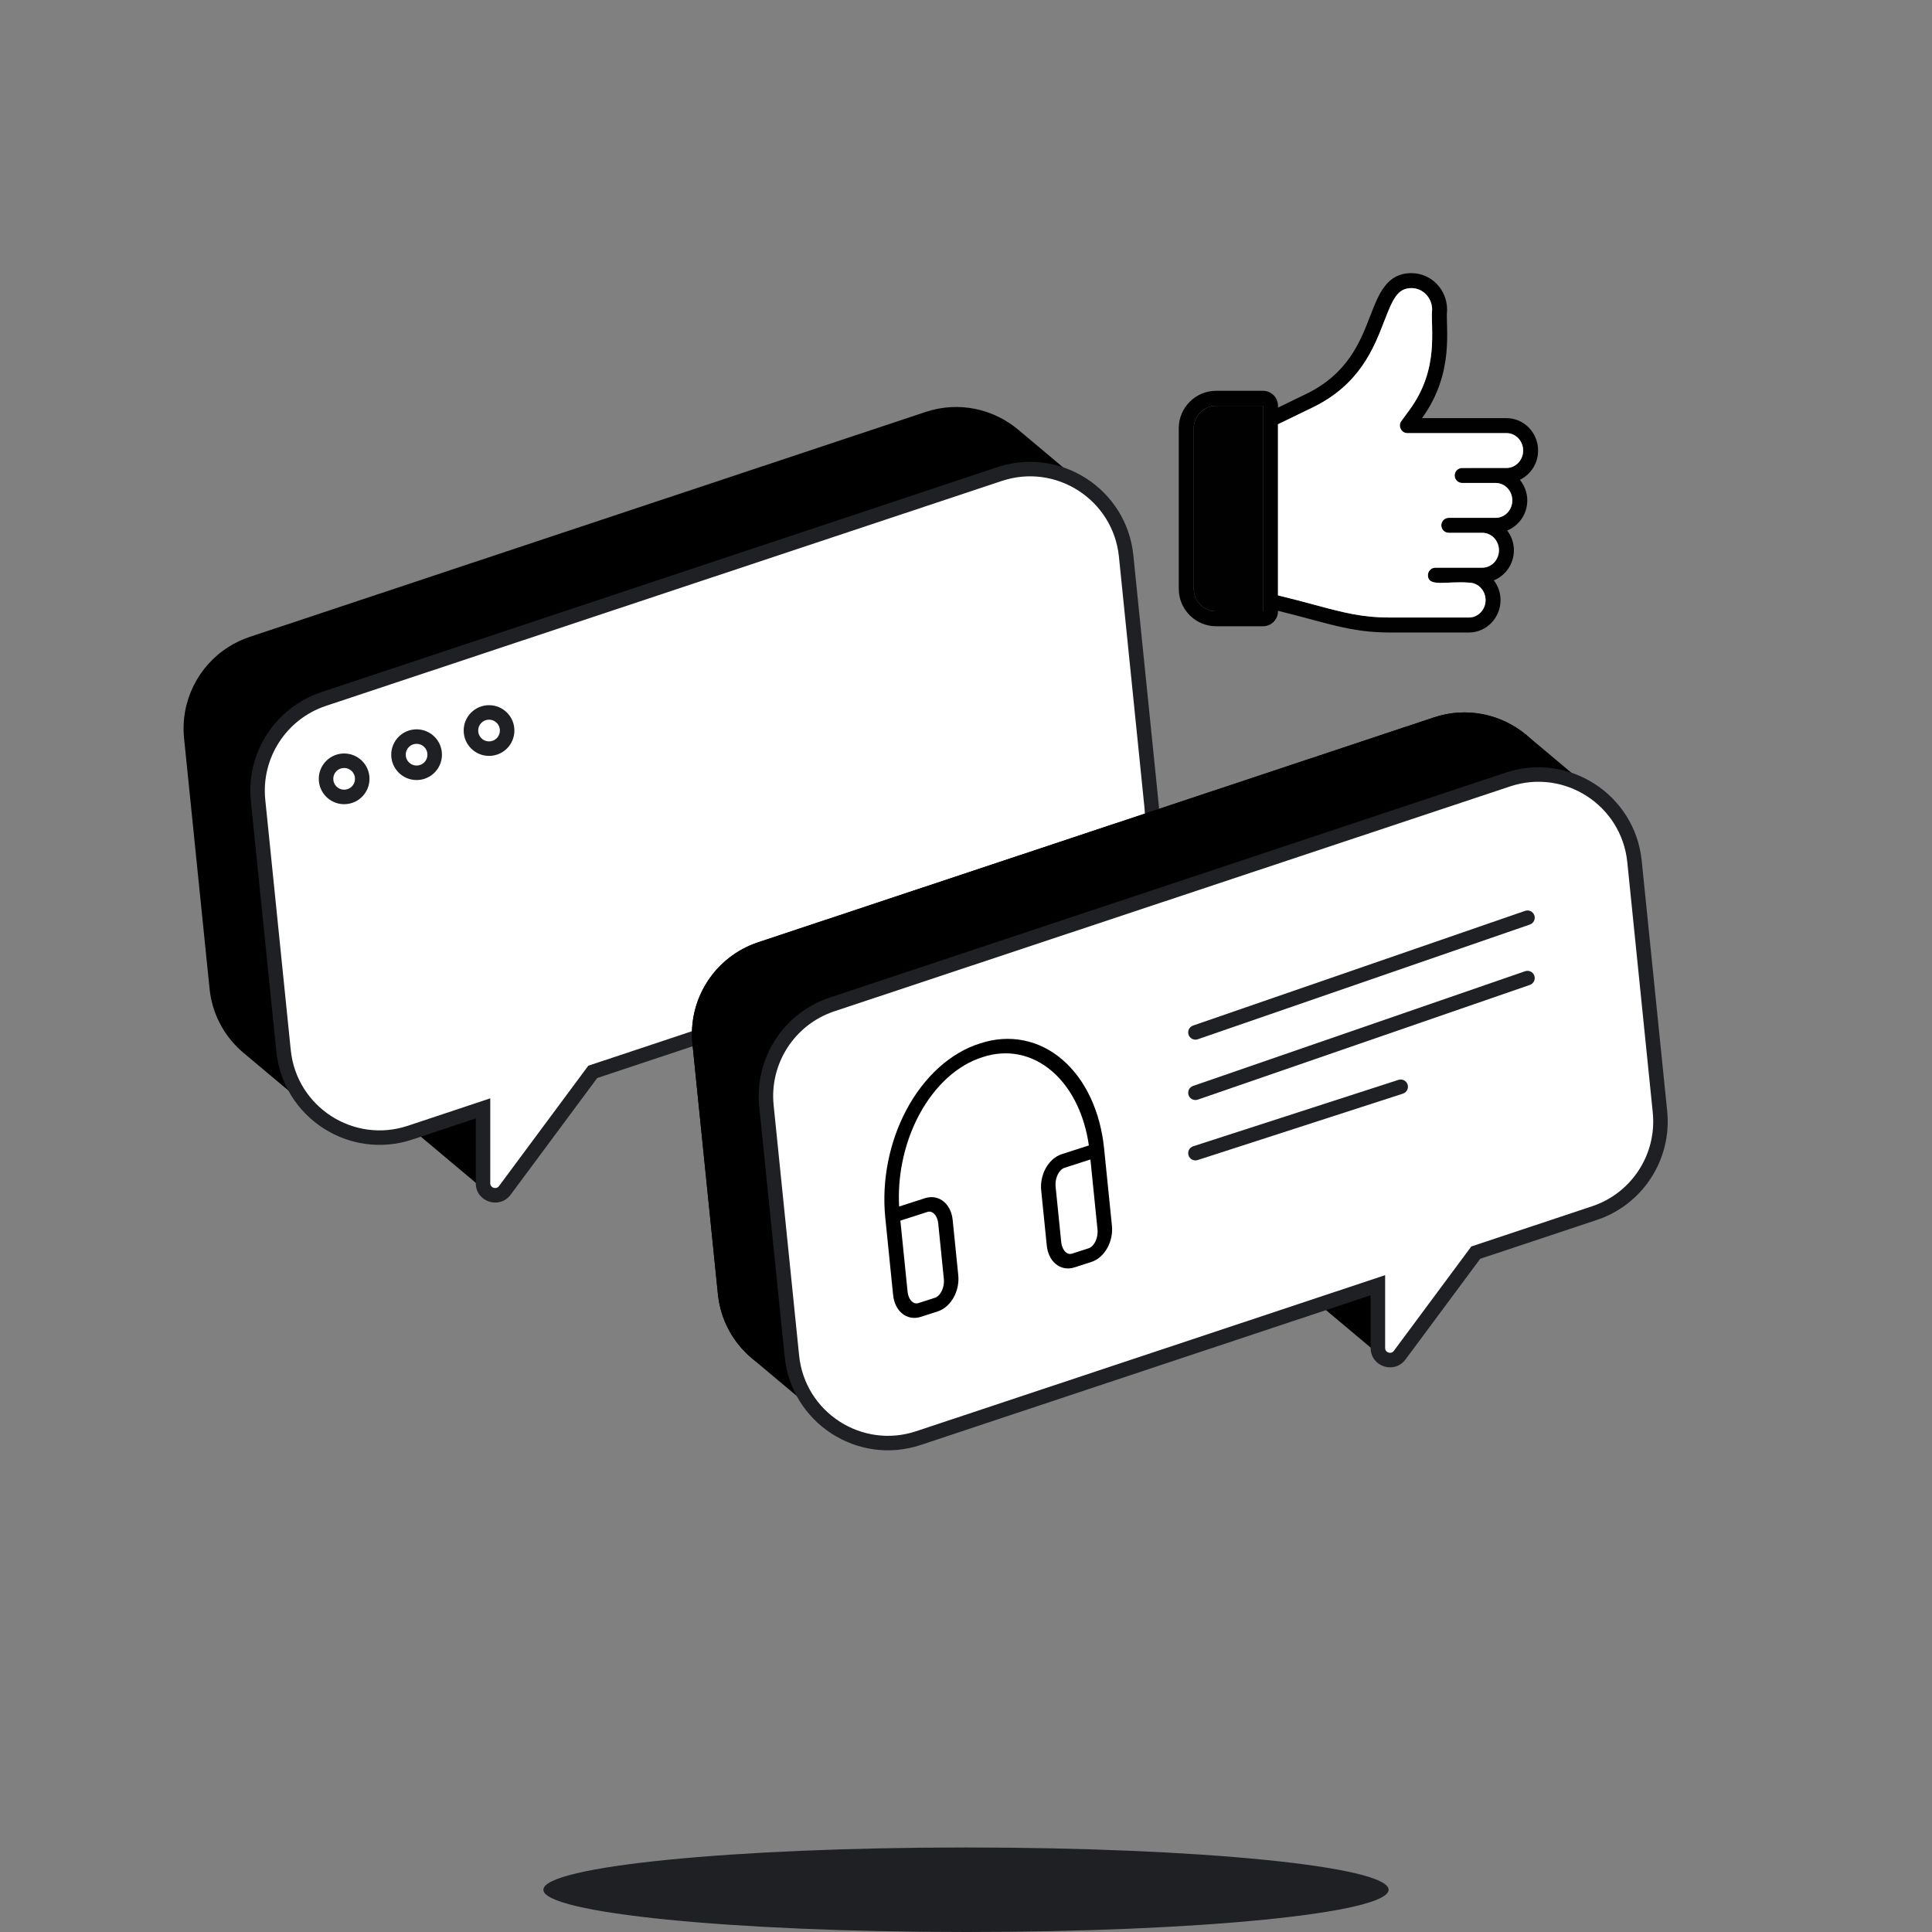
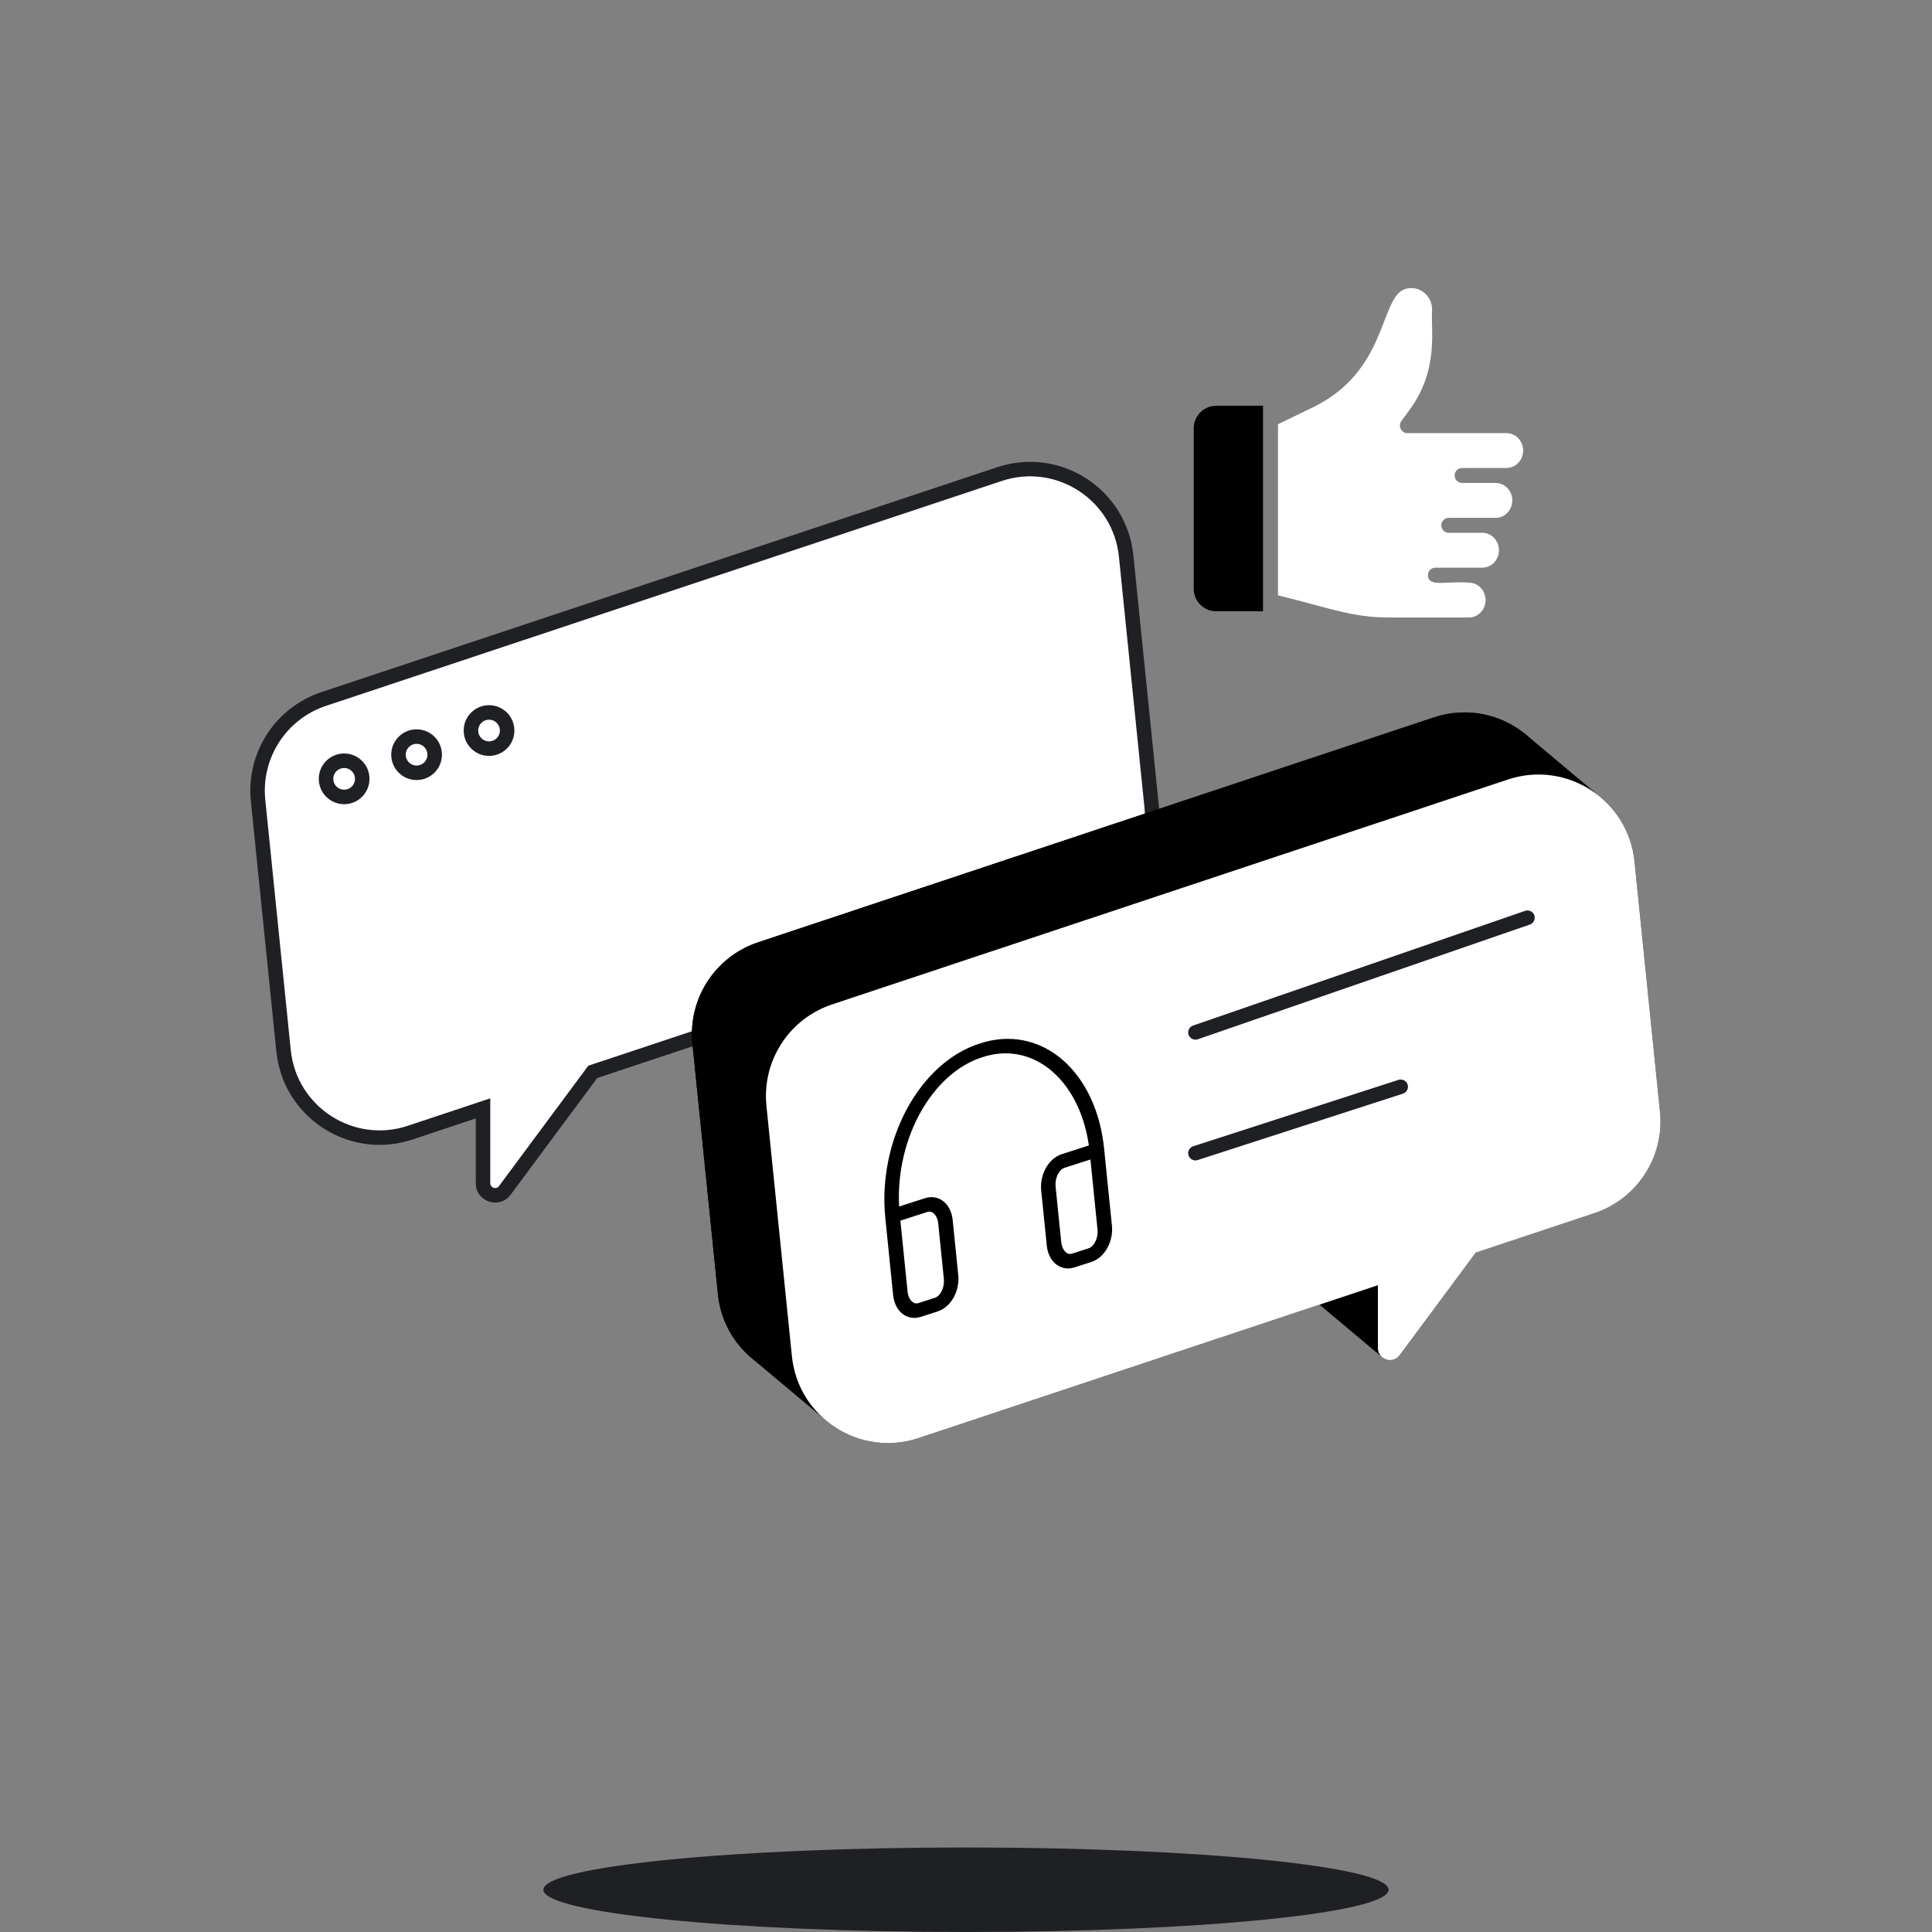
<svg xmlns="http://www.w3.org/2000/svg" width="200" height="200" viewBox="0 0 200 200" fill="none">
  <rect x="0" y="0" width="200" height="200" fill="#808080" stroke="none" />
-   <path d="M113.053 50.9L105.426 44.499C105.419 44.494 105.412 44.488 105.405 44.482C102.86 42.347 99.285 41.492 95.811 42.648L25.847 65.932C25.847 65.932 25.847 65.932 25.847 65.932C25.053 66.196 24.311 66.552 23.63 66.986C20.5 68.979 18.666 72.606 19.056 76.433L21.693 102.346C21.71 102.517 21.732 102.685 21.757 102.853C22.139 105.36 23.419 107.489 25.205 108.988L32.866 115.416C35.411 117.551 38.986 118.406 42.46 117.25L42.892 117.106L50.438 123.438C50.947 123.865 51.782 123.872 52.257 123.231L61.362 110.959L112.424 93.966C116.867 92.488 119.689 88.124 119.215 83.465L116.578 57.552C116.3 54.825 114.972 52.509 113.066 50.91L113.053 50.9Z" fill="black" />
  <path fill-rule="evenodd" clip-rule="evenodd" d="M33.507 72.36C29.064 73.839 26.242 78.202 26.716 82.861L29.353 108.774C30.002 115.144 36.385 119.272 42.459 117.25L50.003 114.74L50.003 122.486C50.003 123.691 51.539 124.198 52.257 123.231L61.362 110.96L112.424 93.966C116.867 92.488 119.689 88.124 119.215 83.466L116.577 57.552C115.929 51.183 109.546 47.055 103.471 49.076L33.507 72.36Z" fill="white" />
  <path fill-rule="evenodd" clip-rule="evenodd" d="M33.743 73.072C29.633 74.439 27.023 78.476 27.461 82.785L30.099 108.698C30.698 114.59 36.603 118.409 42.222 116.539L50.752 113.7L50.752 122.486C50.752 122.968 51.367 123.171 51.654 122.784L60.9 110.323L112.187 93.255C116.296 91.887 118.907 87.851 118.468 83.542L115.831 57.628C115.231 51.737 109.327 47.918 103.708 49.788L33.743 73.072ZM25.969 82.937C25.459 77.929 28.493 73.238 33.269 71.648L103.234 48.365C109.764 46.192 116.626 50.629 117.323 57.476L119.961 83.39C120.47 88.398 117.437 93.089 112.66 94.678L61.823 111.597L52.859 123.678C51.71 125.226 49.252 124.414 49.252 122.486L49.252 115.78L42.696 117.962C36.166 120.135 29.303 115.697 28.607 108.85L25.969 82.937Z" fill="#1F2024" />
  <path d="M160.994 80.331C159.419 80.051 157.747 80.146 156.097 80.695L148.436 74.267C151.91 73.111 155.485 73.966 158.03 76.101L158.033 76.104L165.691 82.529C167.597 84.128 168.925 86.444 169.203 89.171L171.84 115.084C172.314 119.743 169.492 124.107 165.049 125.585L152.77 129.672L144.893 140.288C144.418 140.929 143.583 140.922 143.074 140.495L136.592 135.056L95.085 148.869C91.611 150.025 88.036 149.17 85.491 147.035L77.83 140.607C75.924 139.008 74.596 136.692 74.318 133.965L71.681 108.052L79.341 114.48L81.979 140.393C82.065 141.24 82.252 142.047 82.527 142.806C84.102 143.086 85.774 142.99 87.424 142.441L134.979 126.615L139.681 130.561L145.11 123.244L157.389 119.157C161.832 117.679 164.654 113.315 164.18 108.657L161.542 82.743C161.456 81.896 161.269 81.089 160.994 80.331Z" fill="black" />
  <path d="M78.472 97.551C74.029 99.029 71.207 103.393 71.681 108.052L79.341 114.48C78.867 109.821 81.689 105.457 86.132 103.979L156.097 80.695L148.436 74.267L78.472 97.551Z" fill="black" />
  <path d="M78.472 97.551C74.029 99.029 71.207 103.393 71.681 108.052L74.318 133.965C74.596 136.692 75.924 139.008 77.83 140.607C80.376 142.742 83.951 143.597 87.424 142.441L134.979 126.615L134.979 133.115C134.979 133.522 135.154 133.849 135.413 134.067C135.923 134.494 136.757 134.501 137.233 133.86L145.11 123.244L157.389 119.157C161.832 117.679 164.654 113.315 164.18 108.657L161.542 82.743C161.265 80.016 159.936 77.7 158.03 76.101C155.485 73.966 151.91 73.111 148.436 74.267L78.472 97.551Z" fill="black" />
  <path fill-rule="evenodd" clip-rule="evenodd" d="M86.132 103.979C81.689 105.458 78.867 109.821 79.341 114.48L81.978 140.393C82.626 146.763 89.01 150.891 95.085 148.869L142.639 133.044L142.639 139.543C142.639 140.748 144.175 141.256 144.893 140.288L152.77 129.672L165.049 125.586C169.492 124.107 172.314 119.743 171.84 115.085L169.202 89.171C168.554 82.802 162.171 78.674 156.096 80.695L86.132 103.979Z" fill="white" />
-   <path fill-rule="evenodd" clip-rule="evenodd" d="M86.368 104.691C82.258 106.059 79.648 110.095 80.086 114.404L82.724 140.318C83.323 146.209 89.228 150.028 94.847 148.158L143.388 132.004L143.388 139.544C143.388 140.025 144.003 140.228 144.29 139.841L152.308 129.035L164.812 124.874C168.921 123.506 171.532 119.47 171.093 115.161L168.456 89.247C167.856 83.356 161.952 79.537 156.333 81.407L86.368 104.691ZM78.594 114.556C78.085 109.548 81.118 104.857 85.894 103.268L155.859 79.984C162.389 77.811 169.251 82.248 169.948 89.096L172.586 115.009C173.095 120.017 170.062 124.708 165.285 126.297L153.231 130.309L145.495 140.735C144.346 142.283 141.888 141.471 141.888 139.544L141.888 134.084L95.321 149.581C88.79 151.754 81.928 147.317 81.232 140.47L78.594 114.556Z" fill="#1F2024" />
  <path d="M100 200C124.162 200 143.75 198.041 143.75 195.625C143.75 193.209 124.162 191.25 100 191.25C75.838 191.25 56.25 193.209 56.25 195.625C56.25 198.041 75.838 200 100 200Z" fill="#1F2024" />
  <path d="M37.5 80.625C37.5 81.66 36.66 82.5 35.625 82.5C34.59 82.5 33.75 81.66 33.75 80.625C33.75 79.59 34.59 78.75 35.625 78.75C36.66 78.75 37.5 79.59 37.5 80.625Z" fill="white" />
  <path fill-rule="evenodd" clip-rule="evenodd" d="M35.625 79.5C35.004 79.5 34.5 80.004 34.5 80.625C34.5 81.246 35.004 81.75 35.625 81.75C36.246 81.75 36.75 81.246 36.75 80.625C36.75 80.004 36.246 79.5 35.625 79.5ZM33 80.625C33 79.175 34.175 78 35.625 78C37.075 78 38.25 79.175 38.25 80.625C38.25 82.075 37.075 83.25 35.625 83.25C34.175 83.25 33 82.075 33 80.625Z" fill="#1F2024" />
  <path d="M45 78.125C45 79.16 44.16 80 43.125 80C42.09 80 41.25 79.16 41.25 78.125C41.25 77.09 42.09 76.25 43.125 76.25C44.16 76.25 45 77.09 45 78.125Z" fill="white" />
  <path fill-rule="evenodd" clip-rule="evenodd" d="M43.125 77C42.504 77 42 77.504 42 78.125C42 78.746 42.504 79.25 43.125 79.25C43.746 79.25 44.25 78.746 44.25 78.125C44.25 77.504 43.746 77 43.125 77ZM40.5 78.125C40.5 76.675 41.675 75.5 43.125 75.5C44.575 75.5 45.75 76.675 45.75 78.125C45.75 79.575 44.575 80.75 43.125 80.75C41.675 80.75 40.5 79.575 40.5 78.125Z" fill="#1F2024" />
  <path d="M52.5 75.625C52.5 76.66 51.66 77.5 50.625 77.5C49.59 77.5 48.75 76.66 48.75 75.625C48.75 74.59 49.59 73.75 50.625 73.75C51.66 73.75 52.5 74.59 52.5 75.625Z" fill="white" />
  <path fill-rule="evenodd" clip-rule="evenodd" d="M50.625 74.5C50.004 74.5 49.5 75.004 49.5 75.625C49.5 76.246 50.004 76.75 50.625 76.75C51.246 76.75 51.75 76.246 51.75 75.625C51.75 75.004 51.246 74.5 50.625 74.5ZM48 75.625C48 74.175 49.175 73 50.625 73C52.075 73 53.25 74.175 53.25 75.625C53.25 77.075 52.075 78.25 50.625 78.25C49.175 78.25 48 77.075 48 75.625Z" fill="#1F2024" />
  <path fill-rule="evenodd" clip-rule="evenodd" d="M101.447 108.017C102.961 107.516 104.501 107.411 105.973 107.707C107.445 108.002 108.81 108.689 109.994 109.711C111.178 110.733 112.161 112.072 112.896 113.644C113.63 115.215 114.104 116.994 114.295 118.878L115.107 126.892C115.182 127.636 115.032 128.437 114.664 129.13C114.295 129.822 113.705 130.403 112.973 130.638L111.223 131.202C110.477 131.442 109.766 131.265 109.247 130.814C108.738 130.37 108.438 129.689 108.363 128.947L107.783 123.223C107.708 122.48 107.858 121.679 108.226 120.986C108.595 120.293 109.185 119.713 109.917 119.477L112.719 118.575C112.507 117.083 112.1 115.682 111.517 114.434C110.847 113.001 109.961 111.804 108.92 110.905C107.878 110.006 106.705 109.425 105.473 109.177C104.243 108.931 102.968 109.019 101.716 109.435L101.701 109.44L101.701 109.44C100.447 109.831 99.221 110.548 98.096 111.565C96.97 112.583 95.969 113.881 95.158 115.393C94.347 116.906 93.748 118.596 93.4 120.366C93.103 121.87 92.995 123.403 93.077 124.898L95.76 124.034C96.505 123.794 97.217 123.971 97.736 124.422C98.245 124.866 98.545 125.547 98.62 126.288L99.2 132.013C99.275 132.756 99.125 133.557 98.757 134.25C98.388 134.943 97.798 135.523 97.066 135.759L95.316 136.322C94.57 136.562 93.858 136.386 93.34 135.934C92.831 135.49 92.531 134.809 92.456 134.068L91.644 126.054C91.453 124.17 91.549 122.213 91.927 120.293C92.304 118.373 92.958 116.522 93.855 114.848C94.753 113.173 95.88 111.7 97.182 110.524C98.482 109.348 99.931 108.491 101.447 108.017ZM93.207 126.361L93.951 133.703C93.998 134.176 94.185 134.541 94.419 134.745C94.644 134.941 94.871 134.96 95.054 134.902L96.804 134.338C97 134.275 97.251 134.087 97.451 133.709C97.652 133.332 97.753 132.85 97.705 132.378L97.125 126.654C97.077 126.181 96.89 125.815 96.657 125.612C96.432 125.416 96.204 125.396 96.022 125.455L93.207 126.361ZM112.88 120.028L110.179 120.897C109.983 120.961 109.732 121.149 109.532 121.527C109.331 121.904 109.23 122.386 109.278 122.858L109.858 128.582C109.906 129.055 110.093 129.421 110.326 129.624C110.551 129.82 110.779 129.84 110.961 129.781L112.711 129.218C112.907 129.155 113.158 128.966 113.359 128.589C113.559 128.211 113.66 127.729 113.612 127.258L112.88 120.028Z" fill="black" />
-   <path d="M155.955 43.286H147.206C150.642 38.552 149.626 33.837 149.799 32.131C149.801 32.105 149.803 32.078 149.803 32.052C149.803 29.97 148.149 28.275 146.117 28.275C143.554 28.275 142.726 30.421 141.85 32.692C140.819 35.365 139.536 38.691 135.199 40.79L132.296 42.197V42.005C132.296 41.15 131.601 40.455 130.746 40.455H125.9C123.764 40.455 122.025 42.194 122.025 44.33V60.956C122.025 63.093 123.764 64.831 125.9 64.831H130.746C131.601 64.831 132.296 64.136 132.296 63.281V63.229C133.575 63.542 134.686 63.84 135.681 64.107C138.631 64.902 140.762 65.475 143.874 65.475H152.063C153.868 65.475 155.336 63.97 155.336 62.12C155.336 61.348 155.07 60.645 154.64 60.077C155.855 59.587 156.719 58.378 156.719 56.961C156.719 56.188 156.453 55.485 156.024 54.917C157.238 54.426 158.103 53.218 158.103 51.801C158.103 50.987 157.808 50.25 157.336 49.669C158.448 49.133 159.225 47.981 159.225 46.64C159.225 44.79 157.759 43.286 155.955 43.286ZM125.9 63.281C124.618 63.281 123.575 62.238 123.575 60.956V44.33C123.575 43.048 124.618 42.005 125.9 42.005H130.746V43.433V62.245L130.747 62.249V63.281L125.9 63.281ZM155.955 48.443C155.876 48.443 151.282 48.446 151.361 48.446C150.933 48.446 150.586 48.793 150.586 49.221C150.586 49.649 150.933 49.996 151.361 49.996H154.831C155.78 49.996 156.553 50.806 156.553 51.801C156.553 52.796 155.78 53.606 154.831 53.606C154.312 53.606 149.79 53.606 149.978 53.606C149.549 53.606 149.203 53.953 149.203 54.381C149.203 54.809 149.549 55.156 149.978 55.156C150.222 55.156 153.563 55.156 153.448 55.156C154.397 55.156 155.17 55.965 155.17 56.961C155.17 57.956 154.397 58.766 153.448 58.766C152.928 58.766 148.407 58.766 148.594 58.766C148.166 58.766 147.819 59.113 147.819 59.541C147.819 60.83 149.759 60.127 152.063 60.316C153.013 60.316 153.786 61.125 153.786 62.12C153.786 63.116 153.013 63.925 152.063 63.925H143.874C140.967 63.925 139.025 63.402 136.084 62.611C134.984 62.315 133.754 61.984 132.296 61.633V43.919L135.875 42.185C140.762 39.819 142.227 36.022 143.296 33.25C144.189 30.937 144.681 29.825 146.117 29.825C147.283 29.825 148.235 30.806 148.253 32.018C148.07 33.994 149.047 38.164 145.912 42.434L145.056 43.603C144.699 44.091 145.064 44.836 145.681 44.836H155.955C156.903 44.836 157.675 45.645 157.675 46.64C157.675 47.634 156.903 48.443 155.955 48.443Z" fill="#010101" />
  <path d="M155.955 48.443L151.361 48.446C150.933 48.446 150.586 48.793 150.586 49.221C150.586 49.649 150.933 49.996 151.361 49.996H154.831C155.78 49.996 156.553 50.806 156.553 51.801C156.553 52.796 155.78 53.606 154.831 53.606H149.978C149.549 53.606 149.203 53.953 149.203 54.381C149.203 54.809 149.549 55.156 149.978 55.156H153.448C154.397 55.156 155.17 55.965 155.17 56.961C155.17 57.956 154.397 58.766 153.448 58.766H148.594C148.166 58.766 147.819 59.113 147.819 59.541C147.819 60.83 149.759 60.127 152.063 60.316C153.013 60.316 153.786 61.125 153.786 62.12C153.786 63.116 153.013 63.925 152.063 63.925H143.874C140.967 63.925 139.025 63.402 136.084 62.611C134.984 62.315 133.754 61.984 132.296 61.633V43.919L135.875 42.185C140.762 39.819 142.227 36.022 143.296 33.25C144.189 30.937 144.681 29.825 146.117 29.825C147.283 29.825 148.235 30.806 148.253 32.018C148.07 33.994 149.047 38.164 145.912 42.434L145.056 43.603C144.699 44.091 145.064 44.836 145.681 44.836H155.955C156.903 44.836 157.675 45.645 157.675 46.64C157.675 47.634 156.903 48.443 155.955 48.443Z" fill="white" />
  <path d="M125.9 63.281C124.618 63.281 123.575 62.238 123.575 60.956V44.33C123.575 43.048 124.618 42.005 125.9 42.005H130.746V43.433V62.245L130.747 62.249V63.281L125.9 63.281Z" fill="#010101" />
  <path fill-rule="evenodd" clip-rule="evenodd" d="M158.834 94.755C158.969 95.147 158.762 95.574 158.37 95.709L123.995 107.584C123.604 107.719 123.177 107.512 123.041 107.12C122.906 106.729 123.114 106.302 123.505 106.166L157.88 94.291C158.272 94.156 158.699 94.364 158.834 94.755Z" fill="#1F2024" />
-   <path fill-rule="evenodd" clip-rule="evenodd" d="M158.834 101.005C158.969 101.397 158.762 101.824 158.37 101.959L123.995 113.834C123.604 113.969 123.177 113.762 123.041 113.37C122.906 112.979 123.114 112.552 123.505 112.416L157.88 100.541C158.272 100.406 158.699 100.614 158.834 101.005Z" fill="#1F2024" />
  <path fill-rule="evenodd" clip-rule="evenodd" d="M145.714 112.269C145.841 112.663 145.625 113.086 145.231 113.214L123.981 120.089C123.587 120.216 123.164 120 123.037 119.606C122.909 119.212 123.125 118.789 123.519 118.662L144.769 111.787C145.163 111.659 145.586 111.875 145.714 112.269Z" fill="#1F2024" />
</svg>